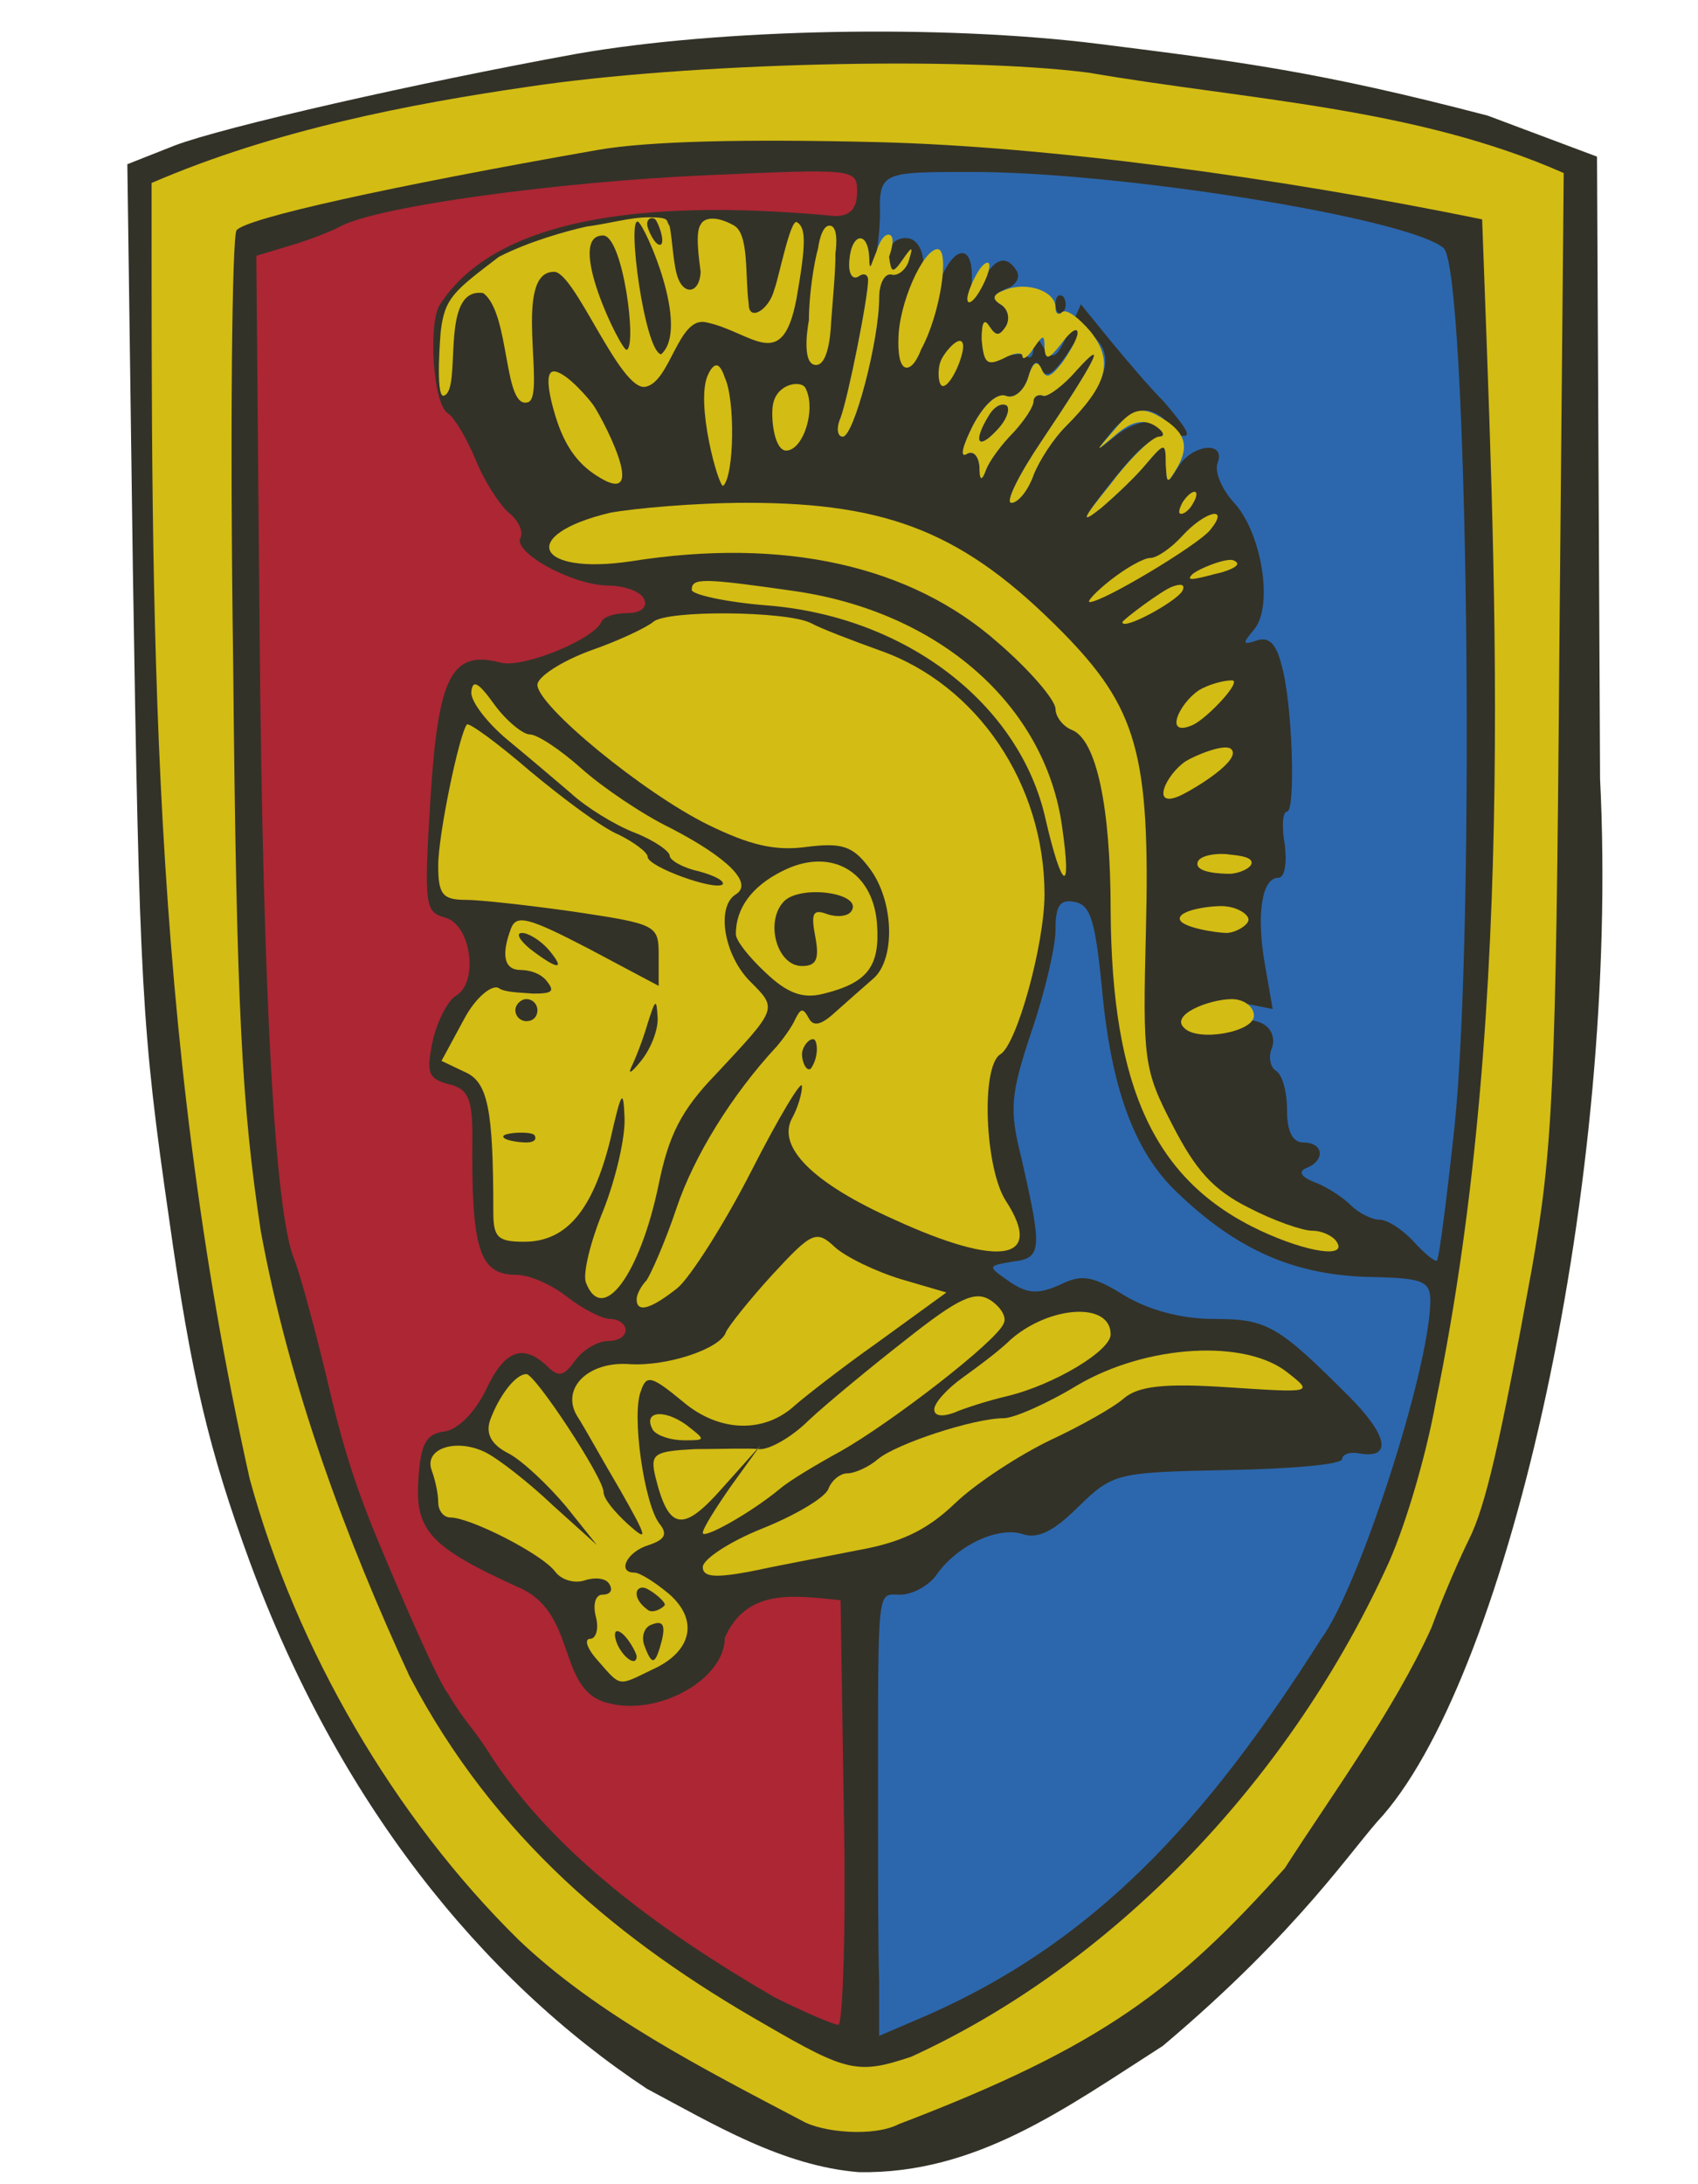
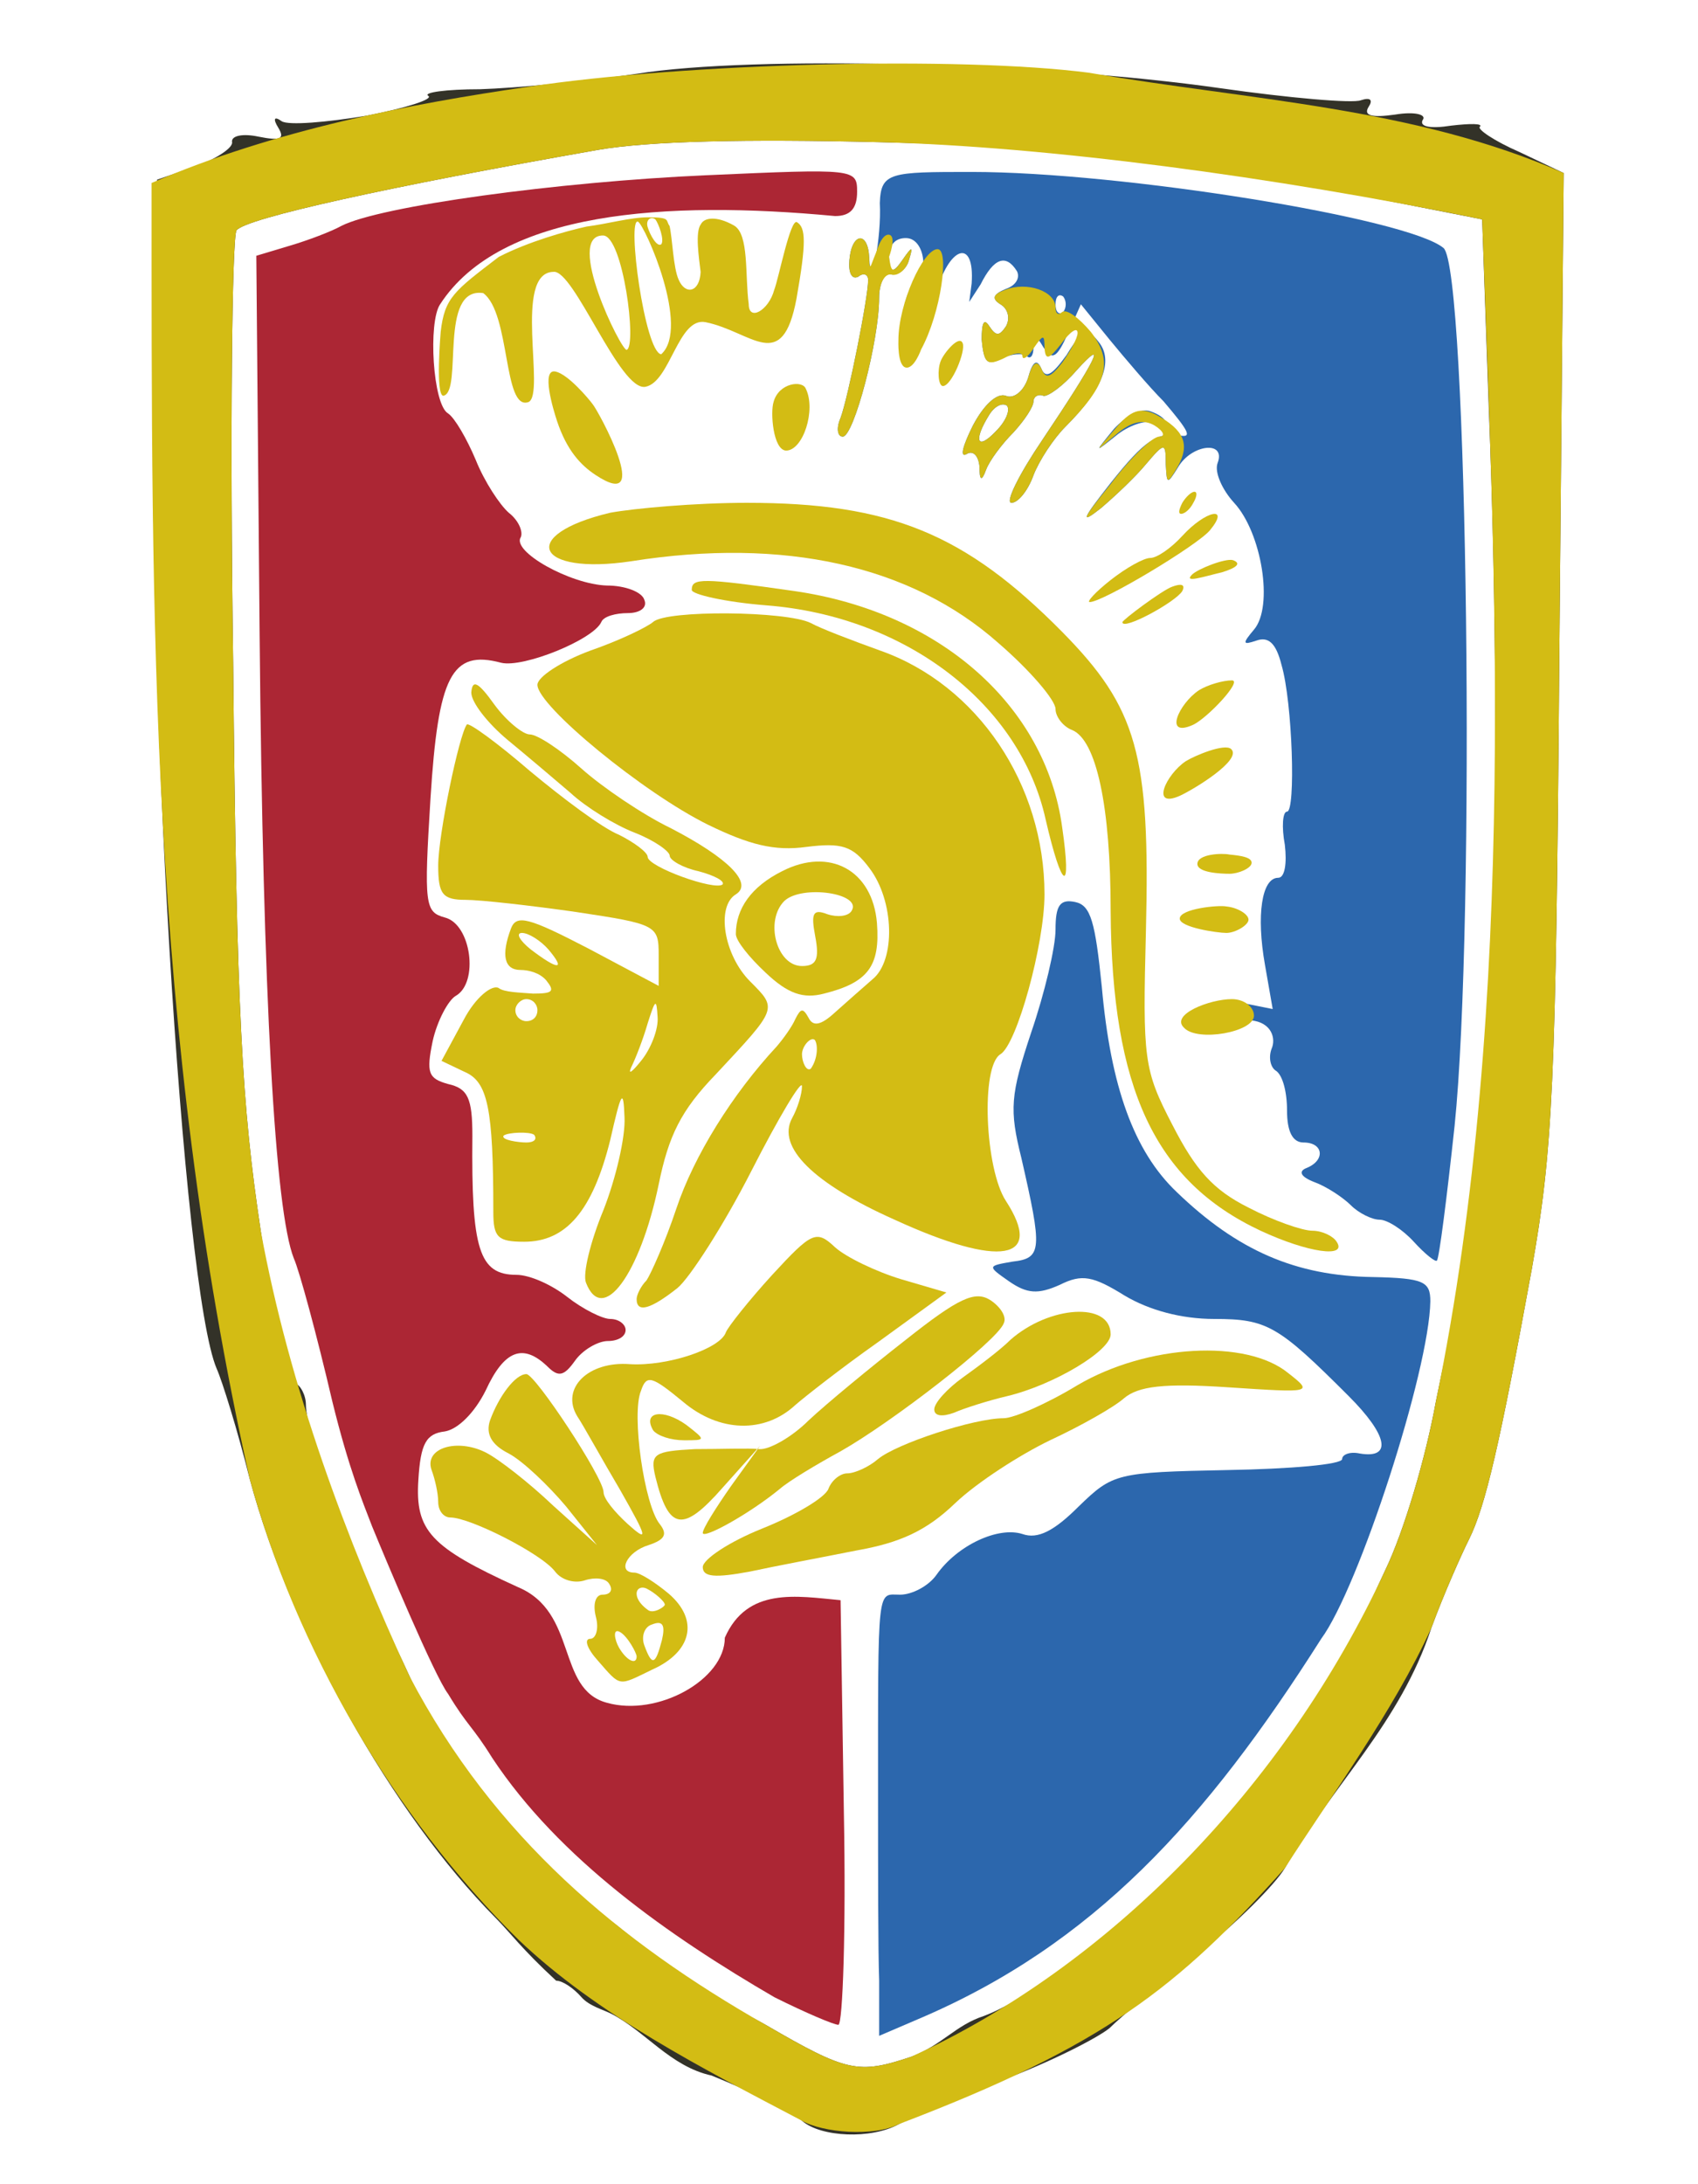
<svg xmlns="http://www.w3.org/2000/svg" xmlns:ns1="http://sodipodi.sourceforge.net/DTD/sodipodi-0.dtd" xmlns:ns2="http://www.inkscape.org/namespaces/inkscape" version="1.0" width="1400" height="1800" viewBox="0 0 1540 1980.415" preserveAspectRatio="xMidYMid meet" id="svg106" ns1:docname="Safeguard_insignia.svg" ns2:version="0.92.3 (2405546, 2018-03-11)">
  <title id="title4741">Safeguard Program Logo</title>
  <defs id="defs110" />
  <ns1:namedview pagecolor="#000000" bordercolor="#666666" borderopacity="1" objecttolerance="10" gridtolerance="10" guidetolerance="10" ns2:pageopacity="0" ns2:pageshadow="2" ns2:window-width="1920" ns2:window-height="1005" id="namedview108" showgrid="false" ns2:zoom="0.38450968" ns2:cx="755.56804" ns2:cy="973.00938" ns2:window-x="0" ns2:window-y="0" ns2:window-maximized="1" ns2:current-layer="svg106" ns2:pagecheckerboard="true" />
  <g id="layer101" style="fill:#333228;stroke:none" transform="translate(117.352,25.902)">
-     <path d="M 469.292,1867.985 C 318.292,1767.985 189,1607 109,1390 72,1289 56,1222 36,1080 11,907 9,870 3,489 L -2,123 41,106 C 86,89 262,49 405,23 536,0 737,-4 880,14 c 127,16 199.023,24.942 352.023,64.942 l 99.163,37.175 2.789,564.045 c 18.092,363.411 -81.934,806.828 -196.716,939.632 -27.584,29.153 -74.968,104.059 -199.948,209.317 -89.756,57.483 -169.353,116.165 -275.648,114.51 -69.869,-5.684 -132.334,-43.776 -192.371,-75.636 z" id="path2" ns2:connector-curvature="0" ns1:nodetypes="ccccccccccccccc" />
-   </g>
+     </g>
  <g id="layer102" style="fill:#ac2634;stroke:none" transform="translate(117.352,25.902)">
    <path d="m 585,1785 c -95.559,-55.568 -195.258,-125.291 -256,-217 -18,-29 -22.343,-28.697 -40,-58 -12.268,-15.958 -56.932,-122.583 -69,-152 -8.541,-22.245 -21,-52 -36,-113 -14,-60 -30,-119 -35,-130 -17,-43 -28,-235 -31,-565 l -3,-344 30,-9 c 17,-5 38,-13 47,-18 35,-18 196,-40 331,-46 135,-6 137,-6 137,15 0,15 -6,22 -20,22 C 486.795,155.553 336.569,165.433 281.756,249.96 270.756,265.96 275,341 289,349 c 6,4 17,23 25,42 8,20 22,41 30,48 9,7 13,17 11,22 -9,13 45,43 78,44 17,0 32,6 34,13 3,7 -4,12 -15,12 -11,0 -22,3 -24,8 -7,16 -71,42 -91,37 -45,-12 -57,12 -64,123 -6,97 -5,103 13,108 24,6 31,59 10,71 -7,4 -17,23 -21,41 -6,29 -4,34 14,39 18,4 22,13 22,47 -1,103 6,126 40,126 12,0 32,9 46,20 14,11 32,20 39,20 8,0 14,5 14,10 0,6 -7,10 -16,10 -9,0 -23,8 -30,18 -10,14 -15,15 -25,5 -22,-21 -39,-15 -56,22 -10,20 -25,35 -37,37 -17,2 -22,11 -24,44 -3,46 11,61 90,97 55.026,22.7 34.842,92.602 81,105 46,13 107,-21 107,-59 20.386,-46.101 64.991,-37.751 105,-34 l 3,193 c 2,105 -1,192 -5,192 -4,0 -30,-11 -58,-25 z" id="path5" ns2:connector-curvature="0" ns1:nodetypes="ccccccccccssccccccccsccccscccsssssccccccccccsc" />
  </g>
  <g id="layer103" style="fill:#2c67ad;stroke:none" transform="translate(117.352,25.902)">
    <path d="m 610,1897 c -8,-8 -45,-26 -82,-41 -37.377,-8.167 -59.837,-39.957 -91,-56 -7.104,-3.679 -20,-7 -27,-15 -7,-8 -17,-15 -23,-15 -31.439,-29.01 -41.481,-43.368 -55,-57 C 238,1618 147,1456 109,1315 98,1271 84,1226 79,1215 48,1142 15,592 22,266 l 3,-129 35,-12 c 19,-7 34,-17 33,-22 -1,-6 10,-8 24,-5 20,4 24,2 18,-8 -5,-8 -4,-11 3,-6 6,4 41,1 77,-5 36,-7 61,-15 56,-18 -5,-3 16,-6 47,-6 32,-1 95,-7 142,-14 106,-17 368,-10 529,13 63,9 121,14 128,11 9,-3 11,0 7,6 -5,8 3,10 24,7 18,-3 29,0 25,5 -3,6 7,8 26,5 17,-2 29,-2 26,1 -3,2 13,13 36,23 l 40,19 -4,437 c -3,393 -6,449 -25,557 -29,159 -42,215 -57,245 -7,14 -23,50 -34,80 -28.502,86.892 -88.57,140.955 -133,218 -9,15 -44,50 -78,77 -35,28 -71,58 -81,68 -11,9 -54,31 -97,47 -42,17 -85,35 -94,40 -25,14 -71,12 -88,-3 z m 99,-58 c 28.229,-10.635 40.213,-28.658 66,-37 43,-16 139,-86 199,-146 25,-26 46,-49 46,-51 0,-3 20,-34 45,-69 25,-36 45,-67 45,-70 0,-3 13,-34 29,-68 17,-35 37,-103 46,-153 10,-49 21,-99 26,-110 24,-54 36,-446 22,-791 l -6,-171 -61,-12 C 960,120 853,107 680,103 c -121,-3 -209,-1 -255,7 -188,33 -320,62 -328,73 -4,7 -6,183 -3,392 3,318 8,402 25,515 11,74 25,136 31,138 5,2 10,11 10,20 0,25 42,155 55,172 7,8 24,41 39,74 35,77 108,166 183,222 21,16 42,35 46,41 26.329,23.251 67.679,37.806 94,53 74,43 84,45 132,29 z" id="path10" ns2:connector-curvature="0" style="fill:#333228;fill-opacity:1" ns1:nodetypes="cccsccccccccccccsccsccccccccccsccccccccccscsccccccccccccscscccc" />
    <path d="m 680,1770 c -1,-27 -1,-102 -1,-165 0,-197 -1,-185 20,-185 11,0 26,-8 33,-18 19,-27 56,-44 78,-37 14,5 29,-3 51,-25 31,-30 34,-31 135,-33 57,-1 104,-5 104,-10 0,-4 7,-7 16,-5 30,5 25,-17 -10,-52 -64,-64 -74,-70 -122,-70 -30,0 -59,-8 -81,-21 -29,-18 -39,-20 -59,-10 -20,9 -30,8 -46,-3 -20,-14 -20,-14 3,-18 27,-3 27,-11 8,-94 -11,-44 -10,-57 9,-114 12,-35 22,-77 22,-93 0,-22 4,-28 18,-25 14,3 18,18 24,77 8,90 29,149 68,186 55,53 108,76 178,77 46,1 52,4 52,22 -1,63 -65,260 -99,306 -104.661,164.927 -206.748,277.499 -366,345 l -35,15 z" id="path12" ns2:connector-curvature="0" ns1:nodetypes="cssccccscssccccccsscccccccc" />
    <path d="m 1165,1100 c -10,-11 -24,-20 -31,-20 -7,0 -19,-6 -26,-13 -7,-7 -22,-17 -33,-21 -13,-5 -15,-10 -7,-13 17,-7 15,-23 -3,-23 -10,0 -15,-10 -15,-29 0,-17 -4,-32 -10,-36 -5,-3 -7,-12 -4,-20 4,-9 0.398,-23.763 -18.602,-25.763 C 1002.398,897.237 984,899 982,891 c -0.066,-6.35 2,-13 25,-8 l 30,6 -7,-40 c -8,-45 -3,-79 12,-79 6,0 8,-13 6,-30 -3,-16 -2,-30 2,-30 8,0 5,-99 -5,-133 -5,-20 -12,-26 -23,-22 -12,4 -13,3 -2,-10 18,-21 7,-88 -18,-115 -11,-12 -18,-28 -15,-36 8,-21 -24,-17 -36,4 -10,16 -10,15 -11,-3 0,-20 -1,-20 -18,0 -9,11 -28,29 -41,40 -19,15 -17,10 9,-23 31,-39 42,-46 63,-43 11,2 8,-4 -15,-31 -13,-13 -35,-39 -49,-56 l -26,-32 -12,27 c -10,22 -14,24 -22,12 -7,-12 -9,-12 -9,0 0,8 -3,11 -6,8 -4,-3 -14,-2 -23,2 -13,7 -16,4 -18,-17 0,-15 2,-20 7,-12 6,9 9,9 15,0 4,-7 2,-16 -5,-20 -8,-5 -7,-9 5,-14 9,-3 13,-10 10,-16 -10,-16 -21,-12 -33,12 l -10.285,15.847 2.179,-16.668 C 766.894,189.179 743,197 731,242 c -16,65 -31,81 -31,36 0,-20 5,-40 10,-43 16,-10 11.98,-44.184 -5,-45 -10.529,-0.506 -16.012,6.483 -16.012,16.483 0,15 3.012,16.517 12.012,3.517 9,-13 10,-13 6,0 -2,8 -10,14 -16,13 -6,-2 -11,8 -11,21 0,39 -23,126 -33,126 -5,0 -6,-8 -2,-17 7,-19 25,-109 25,-125 0,-5 -4,-7 -9,-3 -6,3 -9,-4 -8,-15 2,-25 17,-27 18,-2 1.358,31.934 11.277,-18.252 9.595,-49.821 C 681.595,130.179 690,130 764,130 c 136,0 396,42 428,69 22,19 29,612 10,796 -7,65 -14,120 -16,122 -1,2 -11,-6 -21,-17 z M 847,243 c -4,-3 -7,0 -7,7 0,7 3,10 7,7 3,-4 3,-10 0,-14 z" id="path14" ns2:connector-curvature="0" ns1:nodetypes="sssccsscccccccscsccccccccccccccccsccccccccccccscsssccsscsccccscccscscc" />
    <path d="m 828,373 c 49,-73 60,-95 31,-63 -12,14 -26,24 -30,23 -5,-2 -9,1 -9,5 0,5 -8,17 -18,28 -11,11 -22,26 -25,34 -4,11 -6,10 -6,-3 -1,-10 -6,-15 -12,-11 -6,3 -3,-8 6,-26 10,-19 22,-30 30,-27 7,3 16,-4 20,-16 4,-15 8,-18 12,-9 4,10 10,6 23,-12 14,-23 19,-25 29,-12 14,17 4,43 -30,77 -11,11 -24,31 -29,44 -5,14 -14,25 -20,25 -6,0 7,-26 28,-57 z m -32,-31 c -4,-3 -11,0 -16,8 -15,24 -11,33 6,15 9,-9 13,-19 10,-23 z" id="path16" ns2:connector-curvature="0" />
    <path d="m 893,363 c 11,-12 25,-19 33,-16 17,6 19,16 2,10 -7,-2 -22,3 -33,12 -20,16 -20,16 -2,-6 z" id="path18" ns2:connector-curvature="0" />
  </g>
  <g id="layer104" style="fill:#d3bc14;stroke:none" transform="translate(117.352,25.902)">
    <path d="M 610,1897 C 520.677,1850.013 424.294,1800.979 353,1733 240,1622 151,1469 109,1315 17.562,905.54 20,534.042 20,140 131.575,91.759 256.013,68.13 360,53 505,31 754,25 870,40 c 145.262,24.937 295.98,31.34 431,91 l -4,437 c -3,393 -6,449 -25,557 -29,159 -42,215 -57,245 -7,14 -23,50 -34,80 -34.317,75.671 -93.692,156.395 -133,218 -97.868,109.013 -164.276,161.162 -350,232 -22.854,11.854 -69.569,7.708 -88,-3 z m 99,-58 c 178.739,-81.659 338.816,-244.271 430,-441 17,-35 37,-103 46,-153 75.256,-365.048 52.63,-768.574 42,-1072 -189.291,-38.723 -394.63,-66.101 -547,-70 -121,-3 -209,-1 -255,7 -188,33 -320,62 -328,73 -4,7 -6,183 -3,392 3,318 8,402 25,515 26.06,142.296 78.198,281.251 135,404 76.795,146.305 190.624,240.606 323,316 74,43 84,45 132,29 z" id="path49" ns2:connector-curvature="0" ns1:nodetypes="cccccccccscccccccccccccccc" />
    <path d="m 425,1480 c -10,-11 -13,-20 -7,-20 5,0 8,-9 5,-20 -3,-12 0,-20 6,-20 7,0 10,-4 6,-10 -3,-5 -13,-6 -22,-3 -9,3 -21,0 -27,-8 -12,-16 -77,-49 -95,-49 -6,0 -11,-6 -11,-14 0,-8 -3,-21 -6,-29 -7,-20 23,-29 49,-16 12,6 40,28 61,48 l 40,36 -28,-35 c -16,-19 -39,-41 -52,-48 -16,-8 -21,-18 -17,-30 8,-22 23,-42 33,-42 8,0 70,94 70,107 0,6 10,18 22,29 19,17 18,13 -7,-31 -16,-27 -33,-58 -39,-67 -15,-25 10,-50 48,-47 34,2 82,-14 87,-29 2,-5 21,-29 42,-52 36,-39 40,-41 57,-25 10,9 37,22 60,29 l 41,12 -62,45 c -34,24 -67,50 -75,57 -28,26 -69,25 -102,-3 -28,-23 -33,-25 -38,-10 -9,21 3,104 17,121 7,9 5,14 -10,19 -20,6 -29,25 -13,25 5,0 19,9 31,19 28,24 21,53 -15,69 -31,15 -28,16 -49,-8 z m 35,-4 c 0,-3 -8.035,-18.116 -15.035,-22.116 -7,-4 -4.965,7.117 -0.965,14.117 7,12 16,16 16,8 z m 23,-15 c 3,-13 1,-18 -9,-14 -7,2 -10,11 -7,19 7,19 10,18 16,-5 z m 2.564,-31.965 C 485.564,1426.035 476,1418 470,1415 c -5,-3 -10,-1 -10,4 0,6 5.506,11.506 10.506,15.047 4.897,3.467 15.058,-3.012 15.058,-5.012 z" id="path51" ns2:connector-curvature="0" ns1:nodetypes="cscscsssscscccccsscccccccccccccccscccsscsccccscsss" />
    <path d="m 520,1395 c 0,-7 24,-23 54,-35 30,-12 57,-28 60,-36 3,-8 11,-14 17,-14 7,0 20,-6 28,-13 17,-14 87,-37 114,-37 9,0 39,-13 67,-30 63,-37 153,-42 191,-11 23,18 22,18 -54,13 -59,-4 -82,-1 -95,10 -9,8 -39,25 -67,38 -27,13 -66,38 -86,57 -26,25 -50,36 -90,43 -30,6 -73,14 -96,19 -32,6 -43,5 -43,-4 z" id="path53" ns2:connector-curvature="0" />
    <path d="m 520,1364 c 0,-4 12,-23 26,-43 l 26,-36 -34,38 c -36,41 -49,39 -61,-10 -5,-21 -1,-23 36,-25 23,0 49,-1 58,0 9,1 30,-11 45,-26 16,-15 56,-48 88,-73 48,-38 63,-45 77,-36 9,6 15,15 12,21 -6,16 -102,90 -148,116 -22,12 -47,27 -55,34 -28,23 -70,46 -70,40 z" id="path55" ns2:connector-curvature="0" />
    <path d="m 475,1271 c -10,-17 9,-20 30,-5 18,14 18,14 -2,14 -12,0 -24,-4 -28,-9 z" id="path57" ns2:connector-curvature="0" />
    <path d="m 730,1252 c 0,-6 12,-19 26,-29 14,-10 34,-25 43,-34 35,-31 91,-35 91,-5 0,15 -52,46 -94,56 -17,4 -39,11 -48,15 -11,4 -18,3 -18,-3 z" id="path59" ns2:connector-curvature="0" />
    <path d="m 460,1152 c 0,-4 4,-12 9,-17 4,-6 17,-35 27,-65 16,-48 51,-104 91,-147 6,-7 14,-18 17,-25 5,-10 7,-10 12,-1 4,8 11,7 24,-5 10,-9 26,-23 34,-30 21,-17 20,-71 -3,-101 -15,-20 -25,-23 -57,-19 -29,4 -52,-2 -89,-20 -59,-29 -155,-108 -155,-127 0,-7 21,-21 48,-31 26,-9 51,-21 57,-26 12,-11 121,-10 143,1 9,5 38,16 63,25 88,31 149,121 149,221 0,45 -25,136 -40,145 -18,11 -14,104 5,133 35,54 -5,61 -101,17 -74,-33 -107,-66 -93,-92 5,-9 9,-22 9,-29 0,-7 -21,28 -46,77 -25,49 -56,97 -67,106 -24,19 -37,23 -37,10 z M 621.552,916.93 C 617.552,913.93 610,923 610,930 c 0,7 4.012,16.07 8.012,13.07 6.541,-9.311 6.541,-22.14 3.541,-26.14 z" id="path61" ns2:connector-curvature="0" ns1:nodetypes="scsccccccccsccccsccccsscscscc" />
    <path d="m 414,1137 c -3,-8 4,-37 16,-66 11,-28 20,-66 19,-84 -1,-27 -3,-23 -13,21 -16,64 -40,92 -78,92 -24,0 -28,-4 -28,-27 0,-94 -5,-118 -26,-127 l -21,-10 20,-37 c 11,-21 25.715,-32.139 31.715,-29.139 5,4 19.285,4.139 31.285,5.139 18,0 20,-2 12,-12 -6,-7 -16.285,-9.423 -23.285,-9.423 C 339.715,853.577 337,840 346,816 c 5,-13 16,-10 70,18 l 64,34 v -28 c 0,-27 -2,-28 -75,-39 -42,-6 -87,-11 -100,-11 -21,0 -25,-5 -25,-31 0,-28 19,-119 26,-128 2,-2 28,17 57,42 30,25 66,52 81,58 14,7 26,16 26,20 0,9 61,31 68,25 2,-3 -7,-8 -22,-12 -14,-3 -26,-10 -26,-14 0,-4 -14,-14 -32,-21 -18,-7 -44,-23 -58,-36 -14,-12 -40,-34 -57,-48 -18,-15 -33,-34 -33,-43 1,-12 6,-10 21,11 11,15 26,27 32,27 7,0 28,14 47,31 19,17 56,42 81,54 52,27 75,50 59,60 -18,11 -11,55 13,79 25,25 25,24 -31,84 -32,33 -43,56 -52,100 -17,82 -51,128 -66,89 z m -47,-134 c -4,-3 -23.592,-2.285 -27.592,0.715 -3,4 13.592,6.285 20.592,6.285 7,0 10,-3 7,-7 z M 479,896 c -1,-17 -2,-16 -9,6 -4,14 -11,32 -15,40 -3,7 1,4 9,-6 9,-11 16,-29 15,-40 z m -109,-6 c 0,-5 -4,-10 -10,-10 -5,0 -10,5 -10,10 0,6 5,10 10,10 6,0 10,-4 10,-10 z m 10,-55 c -7,-8 -18,-15 -24,-15 -6,0 -2,7 8,15 25,19 32,19 16,0 z" id="path63" ns2:connector-curvature="0" ns1:nodetypes="ccccssccccccscccscsscccsccssccccssccscccccsccccccssssscscc" />
    <path d="M 1026,1090 C 930,1045 891,961 890,800 c 0,-95 -13,-155 -35,-164 -8,-3 -15,-12 -15,-19 0,-8 -23,-35 -52,-60 -79,-70 -194,-96 -333,-74 -87,13 -103,-24 -19,-44 22,-4 77,-9 124,-9 130,0 198,28 286,117 68,69 80,111 76,271 -3,117 -2,126 24,176 21,41 37,59 69,75 23,12 49,21 58,21 9,0 19,5 22,10 10,15 -26,10 -69,-10 z" id="path65" ns2:connector-curvature="0" />
    <path d="M 956.65,906.035 C 943.65,894.035 980,880 1000,880 c 11,0 20,7 20,15 0,15 -51.35,24.035 -63.35,11.035 z" id="path67" ns2:connector-curvature="0" ns1:nodetypes="cssc" />
    <path d="m 577,856 c -15,-14 -27,-29 -27,-35 0,-23 14,-43 42,-57 43,-22 82,-1 86,47 3,39 -8,54 -48,64 -19,5 -33,0 -53,-19 z m 45,-33 c -4,-21 -2,-25 11,-20 9,3 19,2 22,-3 10,-16 -45,-24 -61,-9 -18,18 -7,59 16,59 13,0 16,-6 12,-27 z" id="path69" ns2:connector-curvature="0" />
    <path d="m 952.685,807.023 c 0,-9 35.338,-12.506 42.315,-11.023 10.023,0.965 20.058,6.965 20.058,11.965 0,5 -12.058,12.035 -20.058,12.035 -8,0 -42.315,-4.977 -42.315,-12.977 z" id="path71" ns2:connector-curvature="0" ns1:nodetypes="scsss" />
    <path d="M 831,717 C 808,613 705,533 578,523 c -38,-3 -68,-10 -68,-14 0,-11 9,-11 93,1 132,19 228,104 243,214 9,62 0,58 -15,-7 z" id="path73" ns2:connector-curvature="0" />
    <path d="m 970,600 c 8,-5 22,-9 30,-9 10,0 -22.35,34.361 -35.35,40.361 C 937.65,643.361 952,612 970,600 Z" id="path75" ns2:connector-curvature="0" ns1:nodetypes="cscc" />
    <path d="m 890,500 c 14,-11 30,-20 36,-20 6,0 19,-9 29,-20 21,-23 44,-28 25,-5 -12,14 -97,65 -109,65 -3,0 5,-9 19,-20 z" id="path77" ns2:connector-curvature="0" />
    <path d="M 900.662,538.256 C 900.662,536.256 937,509 946,506 c 8,-3 12,-2 9,4 -6,10 -54.338,36.256 -54.338,28.256 z" id="path79" ns2:connector-curvature="0" ns1:nodetypes="sccs" />
    <path d="M 963.837,495.082 C 968.837,490.082 994,480 1001,482 c 8,3 3,7 -10,11 -17,4 -35.163,10.082 -27.163,2.082 z" id="path81" ns2:connector-curvature="0" ns1:nodetypes="sccs" />
    <path d="m 890,413 c 18,-24 38,-43 44,-43 6,0 4,-5 -4,-10 -10,-6 -21,-4 -35,8 -20,17 -20,17 -1,-5 14,-17 23,-20 37,-13 26,14 31,27 20,47 -10,17 -10,16 -11,-2 0,-20 -1,-20 -18,0 -9,11 -28,29 -41,40 -19,15 -17,10 9,-22 z" id="path83" ns2:connector-curvature="0" />
    <path d="m 955,430 c 3,-5 8,-10 11,-10 3,0 2,5 -1,10 -3,6 -8,10 -11,10 -3,0 -2,-4 1,-10 z" id="path85" ns2:connector-curvature="0" />
    <path d="m 828,373 c 49,-73 60,-95 31,-63 -12,14 -26,24 -30,23 -5,-2 -9,1 -9,5 0,5 -8,17 -18,28 -11,11 -22,26 -25,34 -4,11 -6,10 -6,-3 -1,-10 -6,-15 -12,-11 -6,3 -3,-8 6,-26 10,-19 22,-30 30,-27 7,3 16,-4 20,-16 4,-14 8,-17 12,-9 4,10 8,9 19,-5 7,-10 14,-22 14,-27 0,-6 -7,-1 -15,10 -11,14 -14,15 -15,4 0,-13 -1,-13 -10,0 -5,8 -10,11 -10,7 0,-4 -8,-3 -17,2 -15,7 -18,5 -20,-17 0,-15 2,-20 7,-12 6,9 9,9 15,0 4,-7 2,-16 -5,-20 -8,-5 -7,-9 4,-13 20,-8 46,1 46,16 0,6 3,7 6,4 4,-3 15,5 26,18 21,27 15,48 -23,86 -11,11 -24,31 -29,44 -5,14 -14,25 -20,25 -6,0 7,-26 28,-57 z m -32,-31 c -4,-3 -11,0 -16,8 -15,24 -11,33 6,15 9,-9 13,-19 10,-23 z" id="path87" ns2:connector-curvature="0" />
    <path d="m 645,353 c 7,-19 25,-109 25,-125 0,-5 -4,-7 -9,-3 -6,3 -9,-4 -8,-15 2,-25 17,-27 18,-2 0,6.601 0.566,7.918 1.219,7.315 0.653,-0.603 1.578,-4.013 5.278,-12.998 0,0 4.85,-16.817 11.683,-15.35 6.833,1.467 -0.179,20 -0.179,20 1.894,13.781 3,16.033 12,3.033 9,-13 10,-13 6,0 -2,8 -10,15 -16,13 -6,-1 -11,8 -11,21 0,39 -23,126 -33,126 -5,0 -6,-8 -2,-17 z" id="path89" ns2:connector-curvature="0" ns1:nodetypes="csccczczcsccssc" />
    <path d="m 450.983,291.277 c 9.521,-3.114 -3.349,-103.439 -21.387,-103.653 -35.276,-0.42 16.677,105.194 21.387,103.653 z m -89.008,47.332 c -23.238,8.579 -16.194,-80.397 -41.136,-98.748 -40.859,-6.028 -18.197,89.234 -36.077,93.076 -7.513,0.375 -2.517,-57.867 -2.517,-57.867 C 285.797,244.093 294.256,238.14 335,207 c 27.106,-13.902 60.812,-23.288 79.494,-27.459 19.023,-2.424 39.977,-8.413 55.977,-8.413 21,0 15.525,2.778 19.401,7.825 2.683,11.642 3.264,37.785 8.264,48.785 6,14 18.991,11.734 19.923,-7.035 -1.536,-12.647 -5.125,-36.212 0.122,-43.112 2.911,-6.213 14.108,-8.109 30.112,0.961 13.874,7.863 9.89,45.179 13.394,71.34 0,16 18.168,5.627 23.095,-12.876 4,-10 14.713,-65.429 20.713,-61.429 8,5 8.506,18.413 -0.494,69.413 -13,69 -40.281,29.829 -82.384,21.246 -24.987,-5.094 -32.013,54.173 -54.597,58.555 -23.212,4.504 -64.961,-106.693 -83.475,-104.196 -36.982,0.513 -6.941,110.761 -22.568,118.004 z m 99.317,-163.493 c -10.314,-4.301 6,118.171 20.969,120.233 26.635,-23.776 -14.471,-116.358 -20.969,-120.233 z M 477,173 c -4,-3 -8.988,0.288 -7,7 1.967,6.642 8.365,18.584 12.365,15.584 C 485.365,191.584 480,177 477,173 Z" id="path91" ns2:connector-curvature="0" style="fill:#d3bc14;fill-opacity:1" ns1:nodetypes="sssccccccsccccsccccssccccccscc" />
-     <path d="m 525.033,313.317 c -12.563,24.576 9.625,104.209 13.625,101.209 10,-10 10.77,-78.282 1.31,-98.063 0,0 -3.233,-11.041 -7.531,-11.097 -3.981,-0.053 -7.403,7.951 -7.403,7.951 z" id="path93" ns2:connector-curvature="0" ns1:nodetypes="scsss" />
    <path d="m 422.802,404.806 c -13.688,-9.034 -26.135,-22.415 -34.956,-48.792 -3.806,-11.382 -14.564,-47.699 -1.545,-45.037 11.515,2.273 30.429,25.011 33.611,29.323 5.058,5.643 56.316,99.768 2.89,64.506 z" id="path95" ns2:connector-curvature="0" ns1:nodetypes="ssccs" />
    <path d="m 735.814,301.496 c 2.861,-7.423 16.949,-24.194 19.949,-16.194 3,7 -9.982,38.891 -17.989,38.851 -4.252,-0.292 -5.106,-14.697 -1.96,-22.657 z" id="path97" ns2:connector-curvature="0" ns1:nodetypes="cccc" />
    <path d="M 697.471,282.483 C 697.471,249.483 720,200 733,200 c 11,0 3.047,58.012 -14.953,91.012 0,0 -6.344,18.057 -14.006,16.298 -7.663,-1.759 -6.569,-24.828 -6.569,-24.828 z" id="path99" ns2:connector-curvature="0" ns1:nodetypes="csczc" />
-     <path d="m 616.277,264.463 c 0,-22 4.358,-51.358 8.358,-65.358 0,0 2.601,-21.668 11.04,-20.35 8.439,1.317 4.65,25.179 4.65,25.179 0.285,13.821 -2.285,40.675 -3.96,63.033 0,0 -0.948,39.524 -14.365,38.033 -13.417,-1.491 -5.723,-40.537 -5.723,-40.537 z" id="path101" ns2:connector-curvature="0" ns1:nodetypes="sczcczs" />
-     <path d="m 760,245 c 0,-5 5,-17 10,-25 5,-8 10,-10 10,-5 0,6 -5,17 -10,25 -5,8 -10,11 -10,5 z" id="path103" ns2:connector-curvature="0" />
  </g>
  <path style="fill:#d3bc14;stroke:none;stroke-width:1" d="m 1075.508,690.173 c 8,-5 35.225,-16.423 41.128,-11.023 10.506,9.611 -33.478,36.385 -46.478,42.385 -27,12 -12.65,-19.361 5.349,-31.361 z" id="path75-3" ns2:connector-curvature="0" ns1:nodetypes="cscc" />
  <path style="fill:#d3bc14;stroke:none;stroke-width:1" d="m 1086.023,783.323 c 0,-9 22.186,-9.977 29.163,-8.494 10.023,0.965 20.058,2.413 20.058,7.413 0,5 -12.058,10.012 -20.058,10.012 -8,0 -29.163,-0.93 -29.163,-8.93 z" id="path71-6" ns2:connector-curvature="0" ns1:nodetypes="scsss" />
  <path style="fill:#d3bc14;stroke:none;stroke-width:1" d="m 701.588,364.438 c 4.722,-17.407 26.249,-19.931 29.249,-11.931 9.438,19.161 -2.471,56.089 -17.989,56.049 -11.763,-0.65 -14.333,-34.767 -11.259,-44.118 z" id="path97-7" ns2:connector-curvature="0" ns1:nodetypes="cccc" />
</svg>